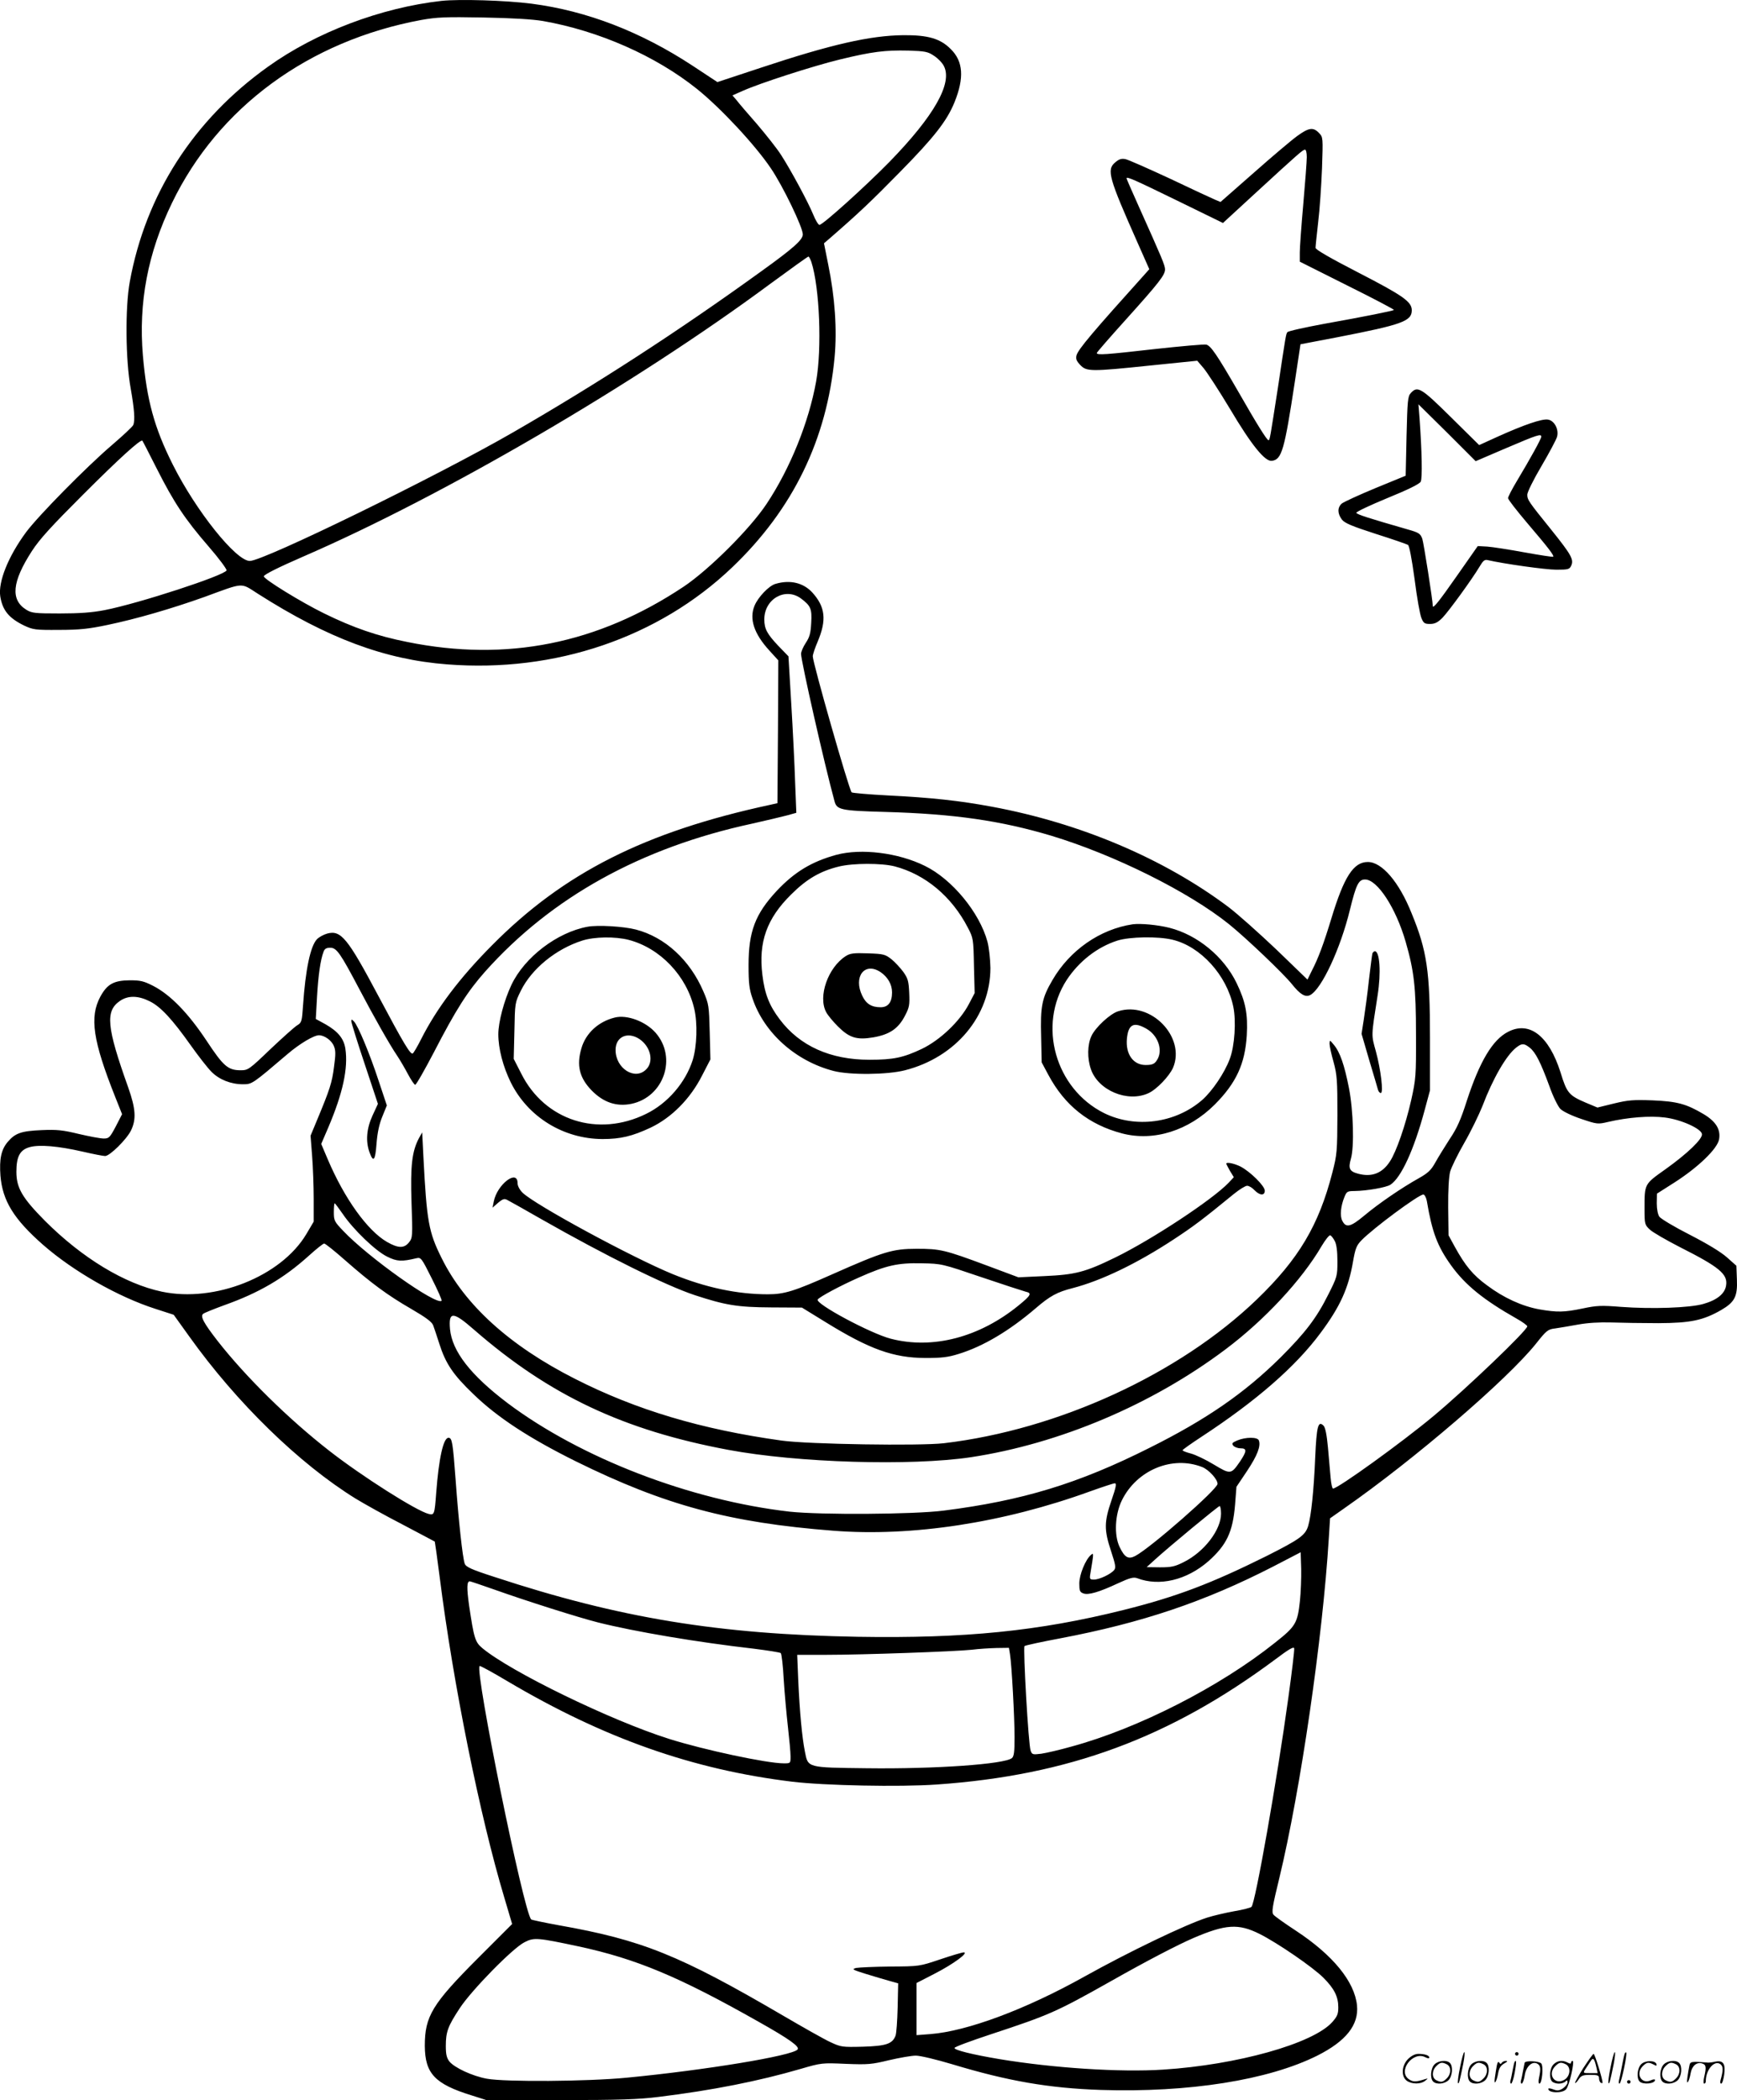
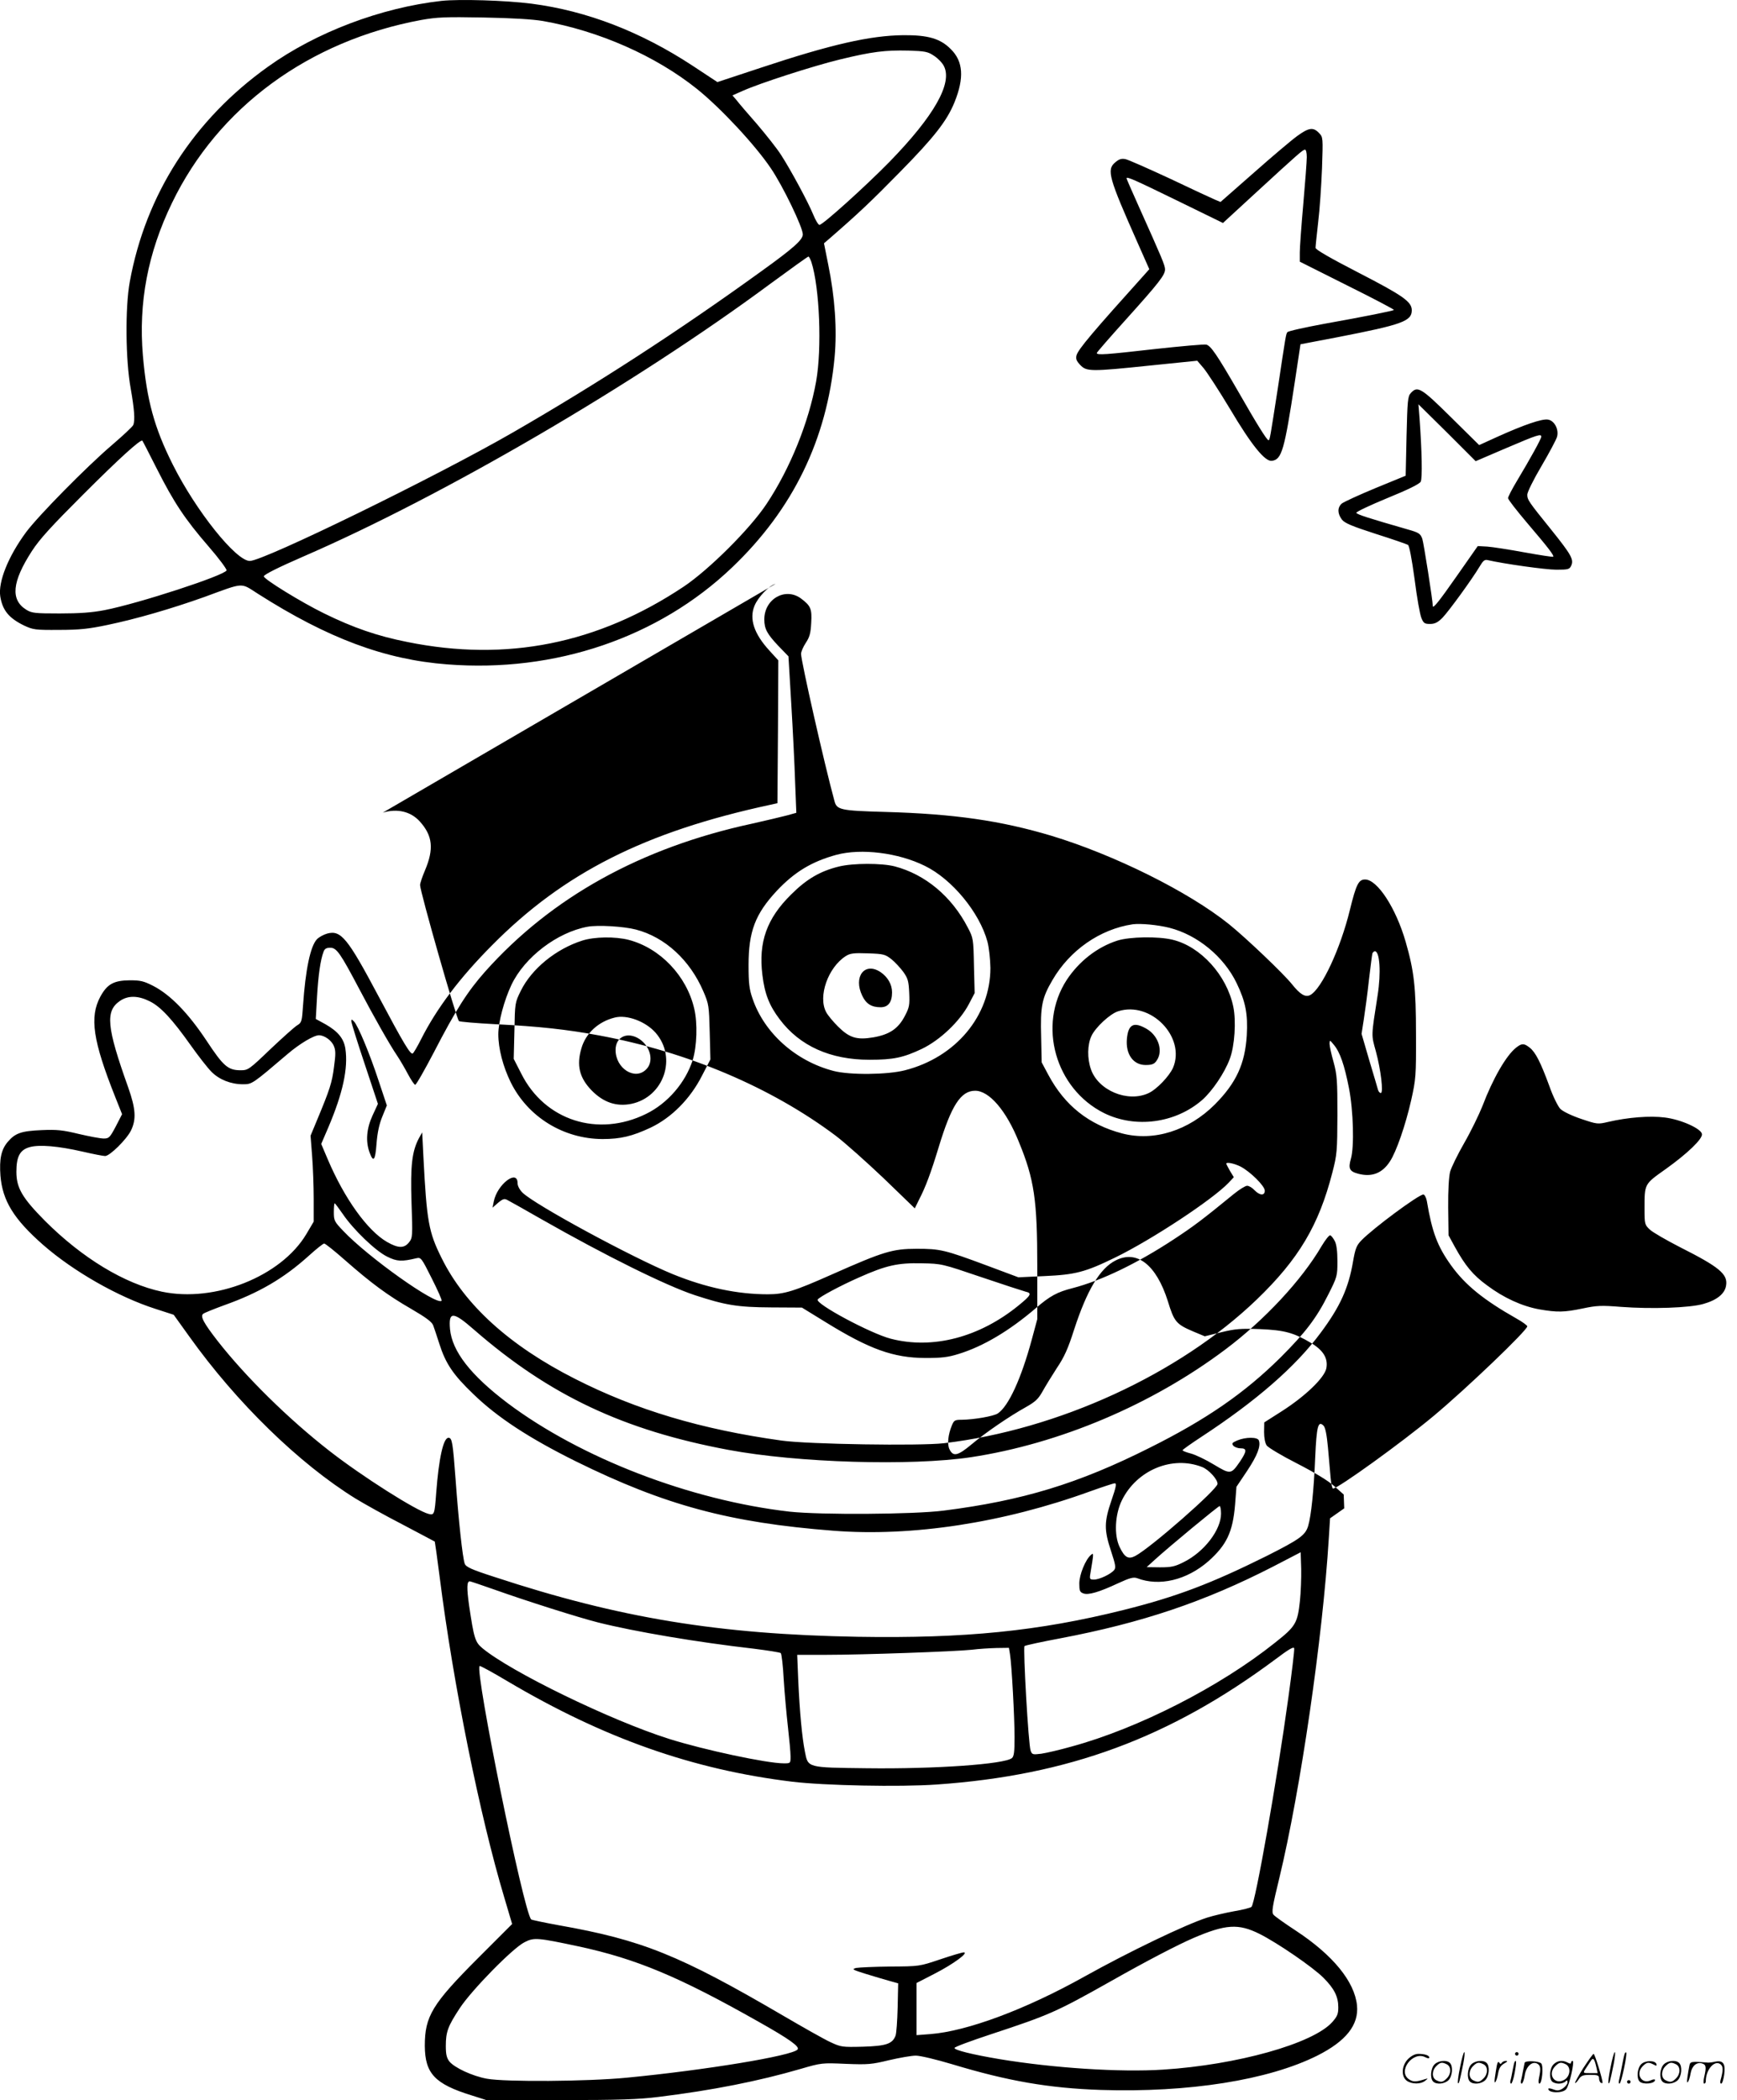
<svg xmlns="http://www.w3.org/2000/svg" version="1.0" viewBox="0 0 992.601 1199.981" preserveAspectRatio="xMidYMid meet">
  <g transform="translate(-0.239,1200.504) scale(0.1,-0.1)" fill="#000000" stroke="none">
-     <path d="M2525 12000 c-346 -39 -716 -179 -991 -376 -426 -304 -699 -730 -790 -1229 -27 -148 -24 -449 5 -608 21 -120 26 -183 15 -210 -3 -9 -58 -60 -122 -115 -144 -123 -419 -402 -490 -497 -102 -138 -161 -284 -148 -368 13 -80 50 -124 136 -166 52 -24 63 -26 200 -25 117 0 170 6 275 28 168 35 367 93 555 160 232 85 205 83 307 18 399 -254 725 -376 1082 -403 616 -48 1207 153 1627 554 348 332 542 731 586 1204 14 156 2 338 -37 528 l-24 120 27 23 c175 152 241 215 406 383 197 200 270 294 313 400 56 139 50 233 -21 303 -60 61 -131 81 -271 80 -190 -2 -411 -52 -815 -186 l-248 -82 -141 93 c-297 195 -605 314 -921 355 -148 19 -412 27 -515 16z m580 -115 c319 -56 644 -199 880 -388 137 -110 333 -321 422 -453 69 -101 183 -338 183 -378 0 -31 -52 -78 -240 -213 -472 -341 -935 -641 -1417 -919 -437 -252 -1424 -734 -1503 -734 -79 0 -307 285 -440 550 -106 211 -149 369 -171 623 -26 302 28 587 166 872 264 547 782 927 1425 1046 91 16 138 18 355 14 164 -3 281 -10 340 -20z m2235 -199 c22 -14 47 -40 56 -58 51 -98 -56 -286 -310 -547 -138 -141 -382 -361 -401 -361 -6 0 -22 26 -35 58 -29 71 -128 255 -185 343 -23 36 -85 114 -136 174 -52 59 -105 121 -117 137 l-24 28 59 26 c98 44 402 142 554 179 185 45 259 54 392 51 96 -3 112 -6 147 -30z m-701 -1178 c47 -146 61 -493 27 -683 -42 -233 -148 -496 -283 -699 -94 -142 -329 -376 -474 -473 -491 -327 -1012 -431 -1579 -316 -172 34 -310 82 -475 163 -131 64 -345 196 -345 212 0 10 85 52 225 113 801 347 1895 985 2670 1559 116 85 213 155 217 155 3 1 11 -14 17 -31z m-3741 -1180 c98 -194 161 -289 297 -446 59 -68 104 -129 102 -136 -12 -29 -502 -189 -697 -227 -73 -14 -143 -19 -257 -19 -141 0 -159 2 -190 21 -92 57 -82 160 32 336 44 68 111 141 289 319 208 208 332 321 342 311 2 -2 39 -74 82 -159z M7414 11227 c-33 -24 -144 -118 -248 -210 l-189 -166 -31 13 c-17 7 -133 61 -257 120 -125 58 -240 109 -256 112 -23 4 -36 0 -58 -19 -50 -42 -37 -87 129 -461 l66 -149 -23 -26 c-298 -331 -385 -433 -393 -467 -5 -19 0 -32 22 -55 36 -37 58 -38 403 -2 l265 27 36 -42 c20 -24 88 -128 151 -233 124 -209 201 -303 240 -297 56 8 71 59 131 454 l32 212 215 41 c365 71 421 91 421 153 0 49 -48 83 -308 217 -161 83 -242 130 -242 140 0 9 7 75 15 146 9 72 18 210 22 308 6 176 6 178 -17 202 -33 35 -59 31 -126 -18z m56 -119 c0 -24 -9 -144 -20 -268 -11 -124 -20 -249 -20 -277 l0 -53 271 -136 c149 -74 269 -137 267 -140 -6 -5 -162 -37 -398 -79 -113 -21 -208 -42 -211 -48 -8 -11 -9 -16 -54 -317 -45 -289 -46 -300 -54 -300 -9 0 -67 93 -171 275 -123 213 -158 264 -184 271 -12 3 -144 -9 -292 -25 -281 -32 -334 -36 -334 -23 0 4 75 90 167 192 190 211 223 254 223 286 0 23 -18 65 -149 357 -39 87 -71 160 -71 163 0 12 41 -6 285 -125 l266 -130 187 172 c248 228 270 247 282 247 6 0 10 -19 10 -42z M8064 9759 c-17 -19 -19 -43 -24 -247 l-5 -225 -173 -71 c-94 -39 -181 -79 -192 -88 -26 -23 -25 -58 1 -92 16 -20 56 -37 192 -81 95 -30 178 -59 185 -63 8 -5 22 -80 38 -196 13 -104 31 -204 39 -222 12 -30 19 -34 49 -34 27 0 44 8 71 35 36 37 169 220 212 292 20 34 29 42 46 38 96 -22 332 -55 393 -55 68 0 75 2 85 23 16 35 0 63 -113 204 -130 161 -138 172 -138 202 0 14 36 87 81 163 44 75 84 150 89 167 12 43 -16 95 -54 99 -34 4 -132 -29 -281 -96 l-110 -50 -161 159 c-171 169 -191 181 -230 138z m546 -314 c178 76 200 83 200 65 0 -12 -63 -126 -141 -256 -27 -45 -49 -88 -49 -95 0 -8 50 -72 111 -144 122 -143 153 -184 147 -191 -3 -2 -76 9 -164 25 -87 16 -183 31 -213 33 l-54 3 -119 -170 c-102 -146 -138 -191 -138 -172 0 30 -52 360 -60 384 -11 29 -19 35 -83 53 -226 65 -291 86 -294 95 -1 6 78 43 177 84 118 48 185 81 191 94 10 18 7 174 -7 367 l-6 75 164 -162 163 -163 175 75z M4434 8669 c-37 -10 -100 -76 -120 -125 -31 -75 -3 -160 85 -256 l51 -56 -2 -408 -3 -408 -40 -9 c-716 -154 -1181 -389 -1590 -802 -186 -187 -317 -361 -406 -537 -21 -42 -43 -79 -48 -82 -13 -8 -52 57 -194 324 -179 337 -216 382 -295 361 -21 -6 -48 -21 -59 -33 -37 -40 -65 -173 -79 -379 -6 -90 -8 -97 -33 -112 -14 -8 -83 -70 -153 -136 -122 -117 -128 -121 -170 -121 -73 0 -99 23 -196 170 -103 155 -205 261 -304 312 -55 28 -73 32 -135 32 -91 -1 -128 -22 -167 -93 -63 -117 -43 -252 85 -574 l39 -98 -36 -70 c-34 -64 -39 -69 -69 -69 -19 0 -82 12 -142 26 -91 22 -124 26 -213 22 -116 -5 -151 -17 -194 -68 -37 -44 -48 -98 -41 -193 12 -143 76 -247 243 -394 175 -153 430 -298 642 -366 l105 -34 89 -124 c270 -378 627 -726 950 -926 49 -30 171 -98 270 -149 99 -52 181 -96 183 -97 1 -2 14 -93 28 -203 77 -610 230 -1367 369 -1830 l45 -152 -193 -193 c-264 -264 -306 -334 -306 -503 1 -158 57 -218 267 -283 l88 -28 420 1 c338 0 447 4 560 18 310 38 575 91 812 160 120 35 123 35 260 29 126 -5 147 -3 246 21 60 14 129 26 153 26 25 0 117 -22 207 -49 318 -96 552 -137 850 -147 502 -16 957 56 1237 196 165 83 238 176 227 287 -14 136 -137 287 -348 426 -64 42 -122 83 -129 92 -12 14 -7 45 33 209 121 501 248 1372 283 1944 l7 112 81 57 c400 279 930 734 1096 941 60 76 68 82 110 87 25 4 83 13 130 22 55 10 122 14 190 12 58 -2 179 -4 270 -4 184 1 255 16 358 75 77 45 94 77 90 174 l-3 79 -54 48 c-35 31 -111 77 -212 129 -87 44 -165 91 -174 103 -9 13 -15 43 -15 77 l1 55 102 65 c134 86 243 191 253 245 10 56 -17 101 -86 143 -101 60 -153 74 -293 80 -110 4 -140 2 -222 -18 l-94 -23 -67 28 c-96 41 -108 55 -144 173 -66 208 -177 295 -299 232 -89 -45 -163 -169 -237 -396 -34 -107 -56 -156 -98 -218 -29 -45 -66 -105 -82 -134 -24 -43 -41 -59 -94 -89 -97 -54 -230 -145 -311 -213 -79 -66 -105 -72 -126 -30 -15 28 -9 85 13 138 12 29 17 32 56 32 71 1 181 20 206 36 61 40 134 198 195 424 l31 115 0 300 c0 381 -17 498 -105 712 -72 180 -170 293 -250 293 -82 0 -136 -84 -208 -321 -45 -148 -75 -229 -113 -302 l-24 -49 -177 171 c-98 93 -221 203 -275 244 -368 276 -845 479 -1352 573 -183 34 -346 52 -590 64 -113 6 -208 14 -211 18 -16 18 -222 740 -222 777 0 11 13 49 28 84 52 123 44 198 -30 280 -51 56 -127 75 -211 50z m145 -83 c56 -42 64 -59 59 -140 -3 -59 -9 -81 -31 -114 -15 -23 -27 -51 -27 -63 0 -40 133 -629 191 -841 13 -50 34 -55 289 -62 395 -11 662 -50 950 -136 360 -109 783 -319 1015 -505 98 -79 312 -283 360 -343 47 -59 77 -77 105 -62 65 35 172 264 226 485 36 147 50 175 87 175 70 0 176 -162 232 -356 48 -167 59 -259 59 -529 1 -239 -1 -256 -27 -374 -33 -146 -86 -298 -122 -352 -44 -68 -104 -91 -182 -70 -49 13 -57 30 -41 85 20 69 14 276 -11 404 -26 132 -51 205 -86 247 -24 29 -24 29 -25 7 0 -13 10 -60 23 -105 20 -74 22 -104 22 -302 -1 -208 -2 -226 -29 -330 -77 -300 -192 -494 -432 -725 -443 -426 -1135 -744 -1788 -821 -139 -16 -774 -6 -926 15 -461 64 -834 176 -1182 353 -373 189 -630 422 -762 690 -74 148 -85 209 -104 578 l-7 140 -18 -32 c-40 -75 -50 -156 -43 -369 7 -194 6 -201 -14 -227 -28 -35 -61 -35 -126 2 -112 65 -243 247 -339 473 l-37 87 40 93 c83 195 115 339 98 452 -9 57 -42 98 -114 139 l-55 30 7 125 c7 125 20 214 37 258 6 18 16 24 39 24 36 0 58 -32 165 -235 82 -156 177 -324 217 -382 16 -24 43 -70 61 -104 18 -34 37 -62 42 -62 6 0 53 83 106 184 127 246 193 349 293 462 379 425 891 709 1526 846 80 18 169 39 199 47 l54 15 -7 177 c-3 97 -13 298 -22 447 l-16 270 -59 61 c-63 67 -79 96 -79 150 0 117 120 185 209 120z m-3721 -2302 c63 -31 129 -103 234 -251 44 -62 97 -130 119 -152 45 -45 111 -71 180 -71 52 0 53 1 255 173 69 59 150 107 179 107 31 0 72 -29 85 -61 11 -25 11 -48 1 -120 -11 -89 -24 -129 -97 -304 l-37 -89 9 -116 c5 -63 9 -174 9 -245 l0 -130 -42 -71 c-144 -242 -523 -393 -826 -329 -213 45 -456 193 -667 404 -131 132 -164 189 -164 281 0 88 21 126 77 141 55 15 162 6 302 -26 60 -14 118 -25 128 -25 27 0 123 95 148 146 31 64 27 124 -16 246 -124 347 -132 437 -46 495 46 31 103 30 169 -3z m7886 -265 c33 -26 62 -83 112 -219 21 -60 49 -116 63 -131 16 -15 63 -38 119 -57 92 -31 95 -31 155 -17 112 26 238 36 323 25 91 -11 207 -63 212 -94 6 -27 -84 -113 -209 -202 -121 -86 -119 -82 -119 -226 0 -87 1 -91 31 -119 16 -15 94 -60 172 -100 224 -113 274 -154 263 -219 -7 -47 -52 -83 -129 -105 -79 -23 -297 -30 -471 -17 -112 9 -139 8 -219 -9 -106 -22 -145 -23 -249 -5 -98 18 -202 65 -298 137 -81 59 -125 113 -184 220 l-36 66 -2 159 c-1 98 4 176 11 204 7 25 43 99 81 165 38 66 84 161 104 211 59 156 136 289 192 333 33 26 45 26 78 0z m-588 -876 c30 -178 60 -258 138 -367 81 -113 186 -198 375 -305 34 -19 61 -39 61 -44 0 -23 -348 -356 -535 -512 -181 -151 -547 -415 -575 -415 -5 0 -11 28 -14 63 -3 34 -10 111 -15 171 -7 75 -15 114 -25 125 -31 31 -40 -1 -48 -182 -8 -191 -23 -332 -40 -390 -16 -54 -49 -77 -237 -172 -318 -158 -515 -233 -819 -309 -485 -121 -907 -163 -1517 -153 -796 14 -1363 107 -2074 341 -137 44 -166 58 -173 77 -12 33 -35 244 -52 479 -16 215 -20 240 -41 240 -29 0 -55 -117 -70 -315 -9 -123 -11 -128 -43 -120 -69 17 -380 214 -567 360 -234 182 -479 424 -638 627 -81 104 -101 142 -84 156 7 6 62 28 122 50 197 70 339 153 482 282 43 39 82 70 88 70 6 0 60 -43 120 -96 148 -130 241 -199 378 -278 84 -49 118 -74 125 -94 6 -15 21 -62 35 -105 36 -113 79 -177 194 -287 138 -134 321 -253 587 -385 507 -250 877 -350 1471 -396 449 -35 971 45 1467 225 70 25 133 46 141 46 11 0 7 -22 -19 -97 -42 -123 -43 -168 -3 -289 26 -79 29 -96 18 -110 -19 -23 -84 -54 -115 -54 -24 0 -26 3 -21 33 20 119 20 122 4 108 -31 -25 -67 -113 -67 -163 0 -41 3 -50 23 -57 28 -11 90 7 199 58 67 31 88 36 108 29 128 -49 284 -11 408 97 104 93 139 166 152 322 l8 103 61 91 c59 89 79 142 67 174 -7 20 -75 20 -123 0 -30 -13 -33 -17 -23 -30 7 -8 25 -15 41 -15 38 0 37 -16 -3 -76 -51 -74 -54 -74 -149 -17 -46 28 -105 56 -131 63 -27 7 -48 15 -48 19 0 3 49 38 107 76 313 205 539 401 683 596 110 148 158 253 184 405 13 75 20 93 48 122 68 70 327 262 354 262 7 0 16 -17 20 -37z m-6195 -74 c60 -89 188 -212 254 -244 56 -28 83 -29 167 -9 26 6 29 2 88 -116 34 -67 59 -124 56 -127 -29 -29 -421 249 -563 400 -50 52 -53 59 -53 106 0 28 2 51 5 51 2 0 23 -28 46 -61z m5669 -155 c10 -19 15 -58 15 -115 0 -84 -1 -89 -52 -190 -67 -134 -130 -217 -272 -359 -206 -204 -424 -355 -751 -518 -406 -204 -725 -301 -1175 -358 -171 -22 -704 -25 -880 -6 -567 65 -1194 306 -1613 621 -210 159 -316 295 -328 422 -9 103 17 102 138 -4 431 -375 854 -574 1453 -686 396 -74 1043 -93 1385 -42 508 77 1036 301 1455 616 223 167 437 397 550 591 21 35 43 63 49 61 6 -2 18 -17 26 -33z m-758 -1291 c38 -15 88 -70 88 -96 0 -31 -384 -367 -470 -412 -40 -21 -61 -9 -90 52 -32 68 -26 185 13 265 85 174 289 258 459 191z m108 -266 c0 -93 -96 -219 -213 -277 -51 -26 -71 -30 -136 -30 l-76 1 45 41 c81 74 364 308 372 308 4 0 8 -19 8 -43z m451 -497 c-14 -130 -24 -147 -143 -241 -314 -251 -780 -489 -1162 -593 -67 -19 -145 -37 -173 -41 -49 -6 -53 -5 -61 17 -13 32 -44 590 -35 598 4 4 96 24 203 44 469 89 825 209 1215 409 l160 83 3 -95 c1 -52 -2 -133 -7 -181z m-4607 64 c185 -66 485 -161 596 -189 211 -53 567 -113 890 -150 80 -10 149 -21 154 -25 5 -5 13 -73 17 -152 5 -79 16 -200 24 -270 8 -70 15 -145 15 -168 0 -40 0 -40 -39 -40 -96 0 -457 77 -656 140 -335 106 -905 384 -1066 518 -42 35 -48 57 -76 244 -14 101 -13 138 4 138 4 0 66 -21 137 -46z m4541 -616 c-65 -474 -189 -1176 -211 -1198 -5 -5 -50 -17 -99 -25 -50 -9 -118 -25 -153 -36 -123 -39 -449 -196 -702 -337 -336 -188 -672 -313 -882 -329 l-78 -6 0 149 0 149 105 54 c105 54 195 120 165 121 -9 0 -70 -18 -135 -40 -119 -40 -119 -40 -285 -41 -91 -1 -178 -5 -195 -8 -27 -7 -22 -10 55 -34 47 -14 108 -33 135 -40 l50 -14 -3 -138 c-2 -76 -7 -148 -12 -161 -18 -47 -54 -59 -187 -63 -118 -3 -125 -2 -185 26 -35 16 -155 84 -268 150 -595 348 -809 434 -1285 518 -82 15 -153 30 -157 33 -43 41 -323 1420 -295 1448 3 3 74 -36 158 -86 552 -327 1061 -506 1629 -575 184 -22 612 -31 825 -16 752 52 1333 267 1935 715 77 58 106 75 108 63 2 -9 -13 -134 -33 -279z m-1591 245 c10 -62 26 -360 26 -474 0 -82 -3 -109 -15 -119 -42 -35 -440 -63 -830 -58 -342 4 -335 2 -353 95 -16 79 -30 228 -38 406 l-6 147 166 0 c210 0 738 19 831 29 39 5 102 9 142 10 l71 1 6 -37z m1427 -1598 c103 -52 303 -189 364 -250 62 -62 85 -108 85 -169 0 -39 -6 -52 -35 -85 -111 -123 -544 -244 -966 -271 -248 -16 -627 9 -935 60 -155 26 -260 52 -257 64 1 6 93 40 205 77 336 111 372 126 688 304 203 115 382 208 470 246 186 80 259 85 381 24z m-3892 -71 c329 -71 572 -172 1031 -432 174 -98 234 -141 220 -157 -30 -36 -528 -118 -975 -161 -225 -22 -696 -25 -800 -6 -83 15 -186 63 -215 99 -15 20 -20 40 -20 88 0 81 12 113 79 215 67 103 304 345 371 378 54 28 74 26 309 -24z M4782 7121 c-142 -39 -239 -98 -340 -205 -124 -133 -162 -233 -162 -425 0 -104 4 -138 23 -192 67 -197 247 -357 463 -413 92 -24 308 -22 408 4 290 74 488 311 488 585 -1 51 -8 116 -17 150 -45 166 -202 357 -358 433 -152 75 -363 101 -505 63z m333 -66 c175 -46 326 -172 418 -350 31 -59 32 -64 35 -217 l4 -157 -33 -63 c-52 -99 -165 -206 -269 -256 -106 -50 -162 -62 -299 -62 -223 0 -398 78 -513 231 -60 79 -86 146 -99 254 -23 187 25 322 164 459 89 89 167 134 273 160 81 20 245 20 319 1z M4835 6542 c-101 -65 -159 -230 -112 -319 9 -18 40 -55 67 -82 66 -66 108 -79 203 -63 92 16 142 49 180 122 26 49 28 63 25 132 -3 66 -7 82 -33 119 -17 23 -47 56 -68 73 -36 28 -44 31 -135 34 -82 3 -102 0 -127 -16z m199 -91 c41 -28 66 -70 66 -116 0 -56 -22 -85 -65 -85 -52 0 -83 19 -105 65 -53 109 13 196 104 136z M6475 6724 c-187 -28 -359 -148 -458 -318 -61 -104 -70 -150 -65 -326 l3 -145 38 -71 c94 -176 232 -285 422 -335 181 -47 380 16 530 166 122 123 172 232 182 394 7 123 -7 193 -58 299 -73 151 -223 275 -384 316 -68 17 -166 26 -210 20z m227 -88 c161 -38 311 -203 348 -383 17 -82 8 -224 -20 -298 -30 -81 -101 -185 -158 -235 -153 -133 -381 -163 -560 -75 -279 139 -382 502 -214 761 70 106 174 188 290 225 70 22 231 25 314 5z M6392 6227 c-46 -14 -131 -93 -153 -142 -23 -50 -24 -127 -3 -188 41 -122 210 -193 329 -138 47 21 120 98 141 146 73 175 -128 382 -314 322z m162 -100 c63 -36 93 -115 65 -170 -16 -30 -28 -37 -70 -37 -71 0 -115 62 -107 150 8 83 39 99 112 57z M3360 6710 c-174 -32 -360 -174 -435 -332 -42 -89 -75 -213 -75 -282 0 -83 27 -185 71 -275 98 -198 301 -323 524 -324 104 0 170 16 275 65 120 57 227 165 294 297 l48 93 -4 157 c-4 149 -5 159 -36 231 -77 180 -220 311 -386 354 -69 18 -218 27 -276 16z m235 -75 c180 -47 332 -206 375 -395 19 -82 15 -213 -9 -291 -41 -129 -143 -248 -266 -308 -276 -136 -580 -38 -714 230 l-43 84 4 160 c3 160 3 161 37 230 62 125 200 238 351 286 69 22 187 24 265 4z M3515 6191 c-93 -23 -165 -89 -190 -175 -29 -98 -12 -169 59 -242 67 -68 141 -93 226 -76 186 39 263 264 139 406 -57 65 -164 105 -234 87z m142 -123 c64 -44 83 -129 38 -173 -64 -65 -175 5 -175 111 0 76 69 107 137 62z M7845 6558 c-2 -7 -11 -76 -20 -153 -8 -77 -22 -177 -29 -223 l-13 -84 44 -151 c25 -84 48 -160 50 -169 3 -10 10 -18 16 -18 16 0 0 134 -28 237 -27 99 -28 79 10 323 20 128 12 250 -16 250 -5 0 -11 -6 -14 -12z M2010 6170 c0 -8 34 -118 76 -243 l76 -229 -31 -67 c-34 -74 -40 -147 -17 -210 22 -61 33 -47 40 49 5 63 15 111 33 155 l26 64 -46 138 c-51 156 -119 319 -142 342 -13 13 -15 13 -15 1z M7010 5356 c0 -3 10 -21 21 -41 l22 -36 -29 -31 c-92 -97 -440 -326 -649 -428 -172 -84 -228 -98 -404 -106 l-149 -7 -182 68 c-239 89 -265 95 -399 95 -138 0 -190 -16 -481 -145 -220 -98 -276 -115 -370 -115 -174 0 -354 38 -543 115 -234 96 -791 398 -859 466 -16 16 -28 38 -28 54 0 82 -117 -7 -136 -105 l-7 -35 32 28 c28 23 36 25 54 15 12 -6 101 -56 197 -111 362 -206 707 -377 873 -432 174 -57 243 -69 437 -70 l175 -1 135 -83 c251 -155 387 -204 570 -205 93 0 129 4 190 23 140 43 289 131 443 263 79 68 121 91 208 113 166 43 369 141 579 279 114 75 162 111 343 259 32 26 66 47 76 47 11 0 29 -11 42 -25 30 -31 59 -33 59 -3 0 27 -83 109 -139 138 -36 18 -81 27 -81 16z m-1400 -648 c124 -42 238 -79 253 -83 38 -8 31 -21 -39 -78 -224 -183 -491 -253 -731 -191 -116 30 -433 200 -418 224 10 15 129 79 238 127 155 69 221 83 357 80 114 -2 116 -3 340 -79z M8346 194 c-10 -47 -15 -88 -12 -91 5 -6 9 7 30 110 7 37 10 67 6 67 -4 0 -15 -39 -24 -86z M8660 270 c0 -5 5 -10 10 -10 6 0 10 5 10 10 0 6 -4 10 -10 10 -5 0 -10 -4 -10 -10z M9206 194 c-10 -47 -15 -88 -12 -91 5 -6 9 7 30 110 7 37 10 67 6 67 -4 0 -15 -39 -24 -86z M9286 269 c-3 -8 -10 -41 -16 -74 -6 -33 -14 -68 -16 -77 -3 -10 -1 -18 3 -18 10 0 46 171 38 178 -2 3 -7 -1 -9 -9z M8049 241 c-38 -38 -41 -101 -7 -125 29 -20 79 -20 104 0 18 14 18 15 1 10 -53 -17 -69 -17 -92 -2 -69 45 21 166 94 126 12 -6 21 -7 21 -1 0 12 -25 21 -62 21 -19 0 -39 -10 -59 -29z M9050 189 c-28 -45 -49 -83 -47 -85 2 -3 12 7 21 21 14 21 24 25 66 25 43 0 50 -3 50 -19 0 -11 5 -23 10 -26 6 -3 10 -3 10 1 0 20 -44 164 -51 164 -4 0 -30 -37 -59 -81z m75 4 l7 -33 -42 0 c-42 0 -42 0 -28 23 8 12 21 32 29 44 15 25 22 18 34 -34z M8200 210 c-22 -22 -27 -79 -8 -98 19 -19 66 -14 88 8 22 22 27 79 8 98 -19 19 -66 14 -88 -8z m71 0 c25 -14 25 -54 -1 -80 -23 -23 -33 -24 -61 -10 -25 14 -25 54 1 80 23 23 33 24 61 10z M8410 210 c-22 -22 -27 -79 -8 -98 19 -19 66 -14 88 8 22 22 27 79 8 98 -19 19 -66 14 -88 -8z m71 0 c25 -14 25 -54 -1 -80 -23 -23 -33 -24 -61 -10 -25 14 -25 54 1 80 23 23 33 24 61 10z M8556 204 c-3 -16 -8 -47 -11 -69 -8 -51 10 -26 19 27 5 27 15 42 34 53 18 10 22 14 10 15 -9 0 -20 -5 -24 -11 -5 -8 -9 -8 -14 1 -5 8 -10 3 -14 -16z M8657 223 c-2 -4 -7 -26 -11 -48 -4 -22 -9 -48 -12 -57 -3 -10 -1 -18 4 -18 4 0 14 28 20 62 11 58 10 81 -1 61z M8715 220 c-1 -3 -5 -23 -9 -45 -4 -22 -9 -48 -12 -57 -3 -10 -1 -18 4 -18 5 0 13 20 17 45 7 53 44 87 74 68 17 -11 19 -28 8 -80 -4 -18 -3 -33 2 -33 16 0 24 99 11 115 -12 14 -87 18 -95 5z M8880 210 c-22 -22 -27 -79 -8 -98 7 -7 24 -12 38 -12 14 0 31 5 38 12 9 9 12 8 12 -5 0 -9 -12 -24 -26 -34 -21 -13 -32 -15 -55 -6 -16 6 -29 8 -29 3 0 -24 81 -27 102 -2 18 19 50 162 37 162 -5 0 -9 -5 -9 -10 0 -7 -6 -7 -19 0 -30 16 -59 12 -81 -10z m71 0 c29 -16 25 -65 -6 -86 -56 -37 -103 28 -55 76 23 23 33 24 61 10z M9381 211 c-23 -23 -28 -80 -9 -99 19 -19 88 -13 88 9 0 5 -11 4 -24 -2 -54 -25 -89 38 -46 81 23 23 33 24 62 9 16 -9 19 -8 16 3 -8 22 -64 22 -87 -1z M9510 210 c-22 -22 -27 -79 -8 -98 19 -19 66 -14 88 8 22 22 27 79 8 98 -19 19 -66 14 -88 -8z m71 0 c25 -14 25 -54 -1 -80 -23 -23 -33 -24 -61 -10 -25 14 -25 54 1 80 23 23 33 24 61 10z M9656 201 c-3 -14 -8 -44 -11 -66 -8 -51 10 -26 19 27 8 41 35 63 66 53 22 -7 24 -21 11 -77 -5 -22 -5 -38 0 -38 5 0 9 6 9 13 0 68 51 125 85 97 15 -13 15 -35 -1 -92 -3 -10 -1 -18 4 -18 6 0 13 23 17 50 9 63 -5 84 -49 76 -17 -4 -35 -6 -41 -6 -101 8 -104 7 -109 -19z M9300 110 c0 -5 5 -10 10 -10 6 0 10 5 10 10 0 6 -4 10 -10 10 -5 0 -10 -4 -10 -10z" />
+     <path d="M2525 12000 c-346 -39 -716 -179 -991 -376 -426 -304 -699 -730 -790 -1229 -27 -148 -24 -449 5 -608 21 -120 26 -183 15 -210 -3 -9 -58 -60 -122 -115 -144 -123 -419 -402 -490 -497 -102 -138 -161 -284 -148 -368 13 -80 50 -124 136 -166 52 -24 63 -26 200 -25 117 0 170 6 275 28 168 35 367 93 555 160 232 85 205 83 307 18 399 -254 725 -376 1082 -403 616 -48 1207 153 1627 554 348 332 542 731 586 1204 14 156 2 338 -37 528 l-24 120 27 23 c175 152 241 215 406 383 197 200 270 294 313 400 56 139 50 233 -21 303 -60 61 -131 81 -271 80 -190 -2 -411 -52 -815 -186 l-248 -82 -141 93 c-297 195 -605 314 -921 355 -148 19 -412 27 -515 16z m580 -115 c319 -56 644 -199 880 -388 137 -110 333 -321 422 -453 69 -101 183 -338 183 -378 0 -31 -52 -78 -240 -213 -472 -341 -935 -641 -1417 -919 -437 -252 -1424 -734 -1503 -734 -79 0 -307 285 -440 550 -106 211 -149 369 -171 623 -26 302 28 587 166 872 264 547 782 927 1425 1046 91 16 138 18 355 14 164 -3 281 -10 340 -20z m2235 -199 c22 -14 47 -40 56 -58 51 -98 -56 -286 -310 -547 -138 -141 -382 -361 -401 -361 -6 0 -22 26 -35 58 -29 71 -128 255 -185 343 -23 36 -85 114 -136 174 -52 59 -105 121 -117 137 l-24 28 59 26 c98 44 402 142 554 179 185 45 259 54 392 51 96 -3 112 -6 147 -30z m-701 -1178 c47 -146 61 -493 27 -683 -42 -233 -148 -496 -283 -699 -94 -142 -329 -376 -474 -473 -491 -327 -1012 -431 -1579 -316 -172 34 -310 82 -475 163 -131 64 -345 196 -345 212 0 10 85 52 225 113 801 347 1895 985 2670 1559 116 85 213 155 217 155 3 1 11 -14 17 -31z m-3741 -1180 c98 -194 161 -289 297 -446 59 -68 104 -129 102 -136 -12 -29 -502 -189 -697 -227 -73 -14 -143 -19 -257 -19 -141 0 -159 2 -190 21 -92 57 -82 160 32 336 44 68 111 141 289 319 208 208 332 321 342 311 2 -2 39 -74 82 -159z M7414 11227 c-33 -24 -144 -118 -248 -210 l-189 -166 -31 13 c-17 7 -133 61 -257 120 -125 58 -240 109 -256 112 -23 4 -36 0 -58 -19 -50 -42 -37 -87 129 -461 l66 -149 -23 -26 c-298 -331 -385 -433 -393 -467 -5 -19 0 -32 22 -55 36 -37 58 -38 403 -2 l265 27 36 -42 c20 -24 88 -128 151 -233 124 -209 201 -303 240 -297 56 8 71 59 131 454 l32 212 215 41 c365 71 421 91 421 153 0 49 -48 83 -308 217 -161 83 -242 130 -242 140 0 9 7 75 15 146 9 72 18 210 22 308 6 176 6 178 -17 202 -33 35 -59 31 -126 -18z m56 -119 c0 -24 -9 -144 -20 -268 -11 -124 -20 -249 -20 -277 l0 -53 271 -136 c149 -74 269 -137 267 -140 -6 -5 -162 -37 -398 -79 -113 -21 -208 -42 -211 -48 -8 -11 -9 -16 -54 -317 -45 -289 -46 -300 -54 -300 -9 0 -67 93 -171 275 -123 213 -158 264 -184 271 -12 3 -144 -9 -292 -25 -281 -32 -334 -36 -334 -23 0 4 75 90 167 192 190 211 223 254 223 286 0 23 -18 65 -149 357 -39 87 -71 160 -71 163 0 12 41 -6 285 -125 l266 -130 187 172 c248 228 270 247 282 247 6 0 10 -19 10 -42z M8064 9759 c-17 -19 -19 -43 -24 -247 l-5 -225 -173 -71 c-94 -39 -181 -79 -192 -88 -26 -23 -25 -58 1 -92 16 -20 56 -37 192 -81 95 -30 178 -59 185 -63 8 -5 22 -80 38 -196 13 -104 31 -204 39 -222 12 -30 19 -34 49 -34 27 0 44 8 71 35 36 37 169 220 212 292 20 34 29 42 46 38 96 -22 332 -55 393 -55 68 0 75 2 85 23 16 35 0 63 -113 204 -130 161 -138 172 -138 202 0 14 36 87 81 163 44 75 84 150 89 167 12 43 -16 95 -54 99 -34 4 -132 -29 -281 -96 l-110 -50 -161 159 c-171 169 -191 181 -230 138z m546 -314 c178 76 200 83 200 65 0 -12 -63 -126 -141 -256 -27 -45 -49 -88 -49 -95 0 -8 50 -72 111 -144 122 -143 153 -184 147 -191 -3 -2 -76 9 -164 25 -87 16 -183 31 -213 33 l-54 3 -119 -170 c-102 -146 -138 -191 -138 -172 0 30 -52 360 -60 384 -11 29 -19 35 -83 53 -226 65 -291 86 -294 95 -1 6 78 43 177 84 118 48 185 81 191 94 10 18 7 174 -7 367 l-6 75 164 -162 163 -163 175 75z M4434 8669 c-37 -10 -100 -76 -120 -125 -31 -75 -3 -160 85 -256 l51 -56 -2 -408 -3 -408 -40 -9 c-716 -154 -1181 -389 -1590 -802 -186 -187 -317 -361 -406 -537 -21 -42 -43 -79 -48 -82 -13 -8 -52 57 -194 324 -179 337 -216 382 -295 361 -21 -6 -48 -21 -59 -33 -37 -40 -65 -173 -79 -379 -6 -90 -8 -97 -33 -112 -14 -8 -83 -70 -153 -136 -122 -117 -128 -121 -170 -121 -73 0 -99 23 -196 170 -103 155 -205 261 -304 312 -55 28 -73 32 -135 32 -91 -1 -128 -22 -167 -93 -63 -117 -43 -252 85 -574 l39 -98 -36 -70 c-34 -64 -39 -69 -69 -69 -19 0 -82 12 -142 26 -91 22 -124 26 -213 22 -116 -5 -151 -17 -194 -68 -37 -44 -48 -98 -41 -193 12 -143 76 -247 243 -394 175 -153 430 -298 642 -366 l105 -34 89 -124 c270 -378 627 -726 950 -926 49 -30 171 -98 270 -149 99 -52 181 -96 183 -97 1 -2 14 -93 28 -203 77 -610 230 -1367 369 -1830 l45 -152 -193 -193 c-264 -264 -306 -334 -306 -503 1 -158 57 -218 267 -283 l88 -28 420 1 c338 0 447 4 560 18 310 38 575 91 812 160 120 35 123 35 260 29 126 -5 147 -3 246 21 60 14 129 26 153 26 25 0 117 -22 207 -49 318 -96 552 -137 850 -147 502 -16 957 56 1237 196 165 83 238 176 227 287 -14 136 -137 287 -348 426 -64 42 -122 83 -129 92 -12 14 -7 45 33 209 121 501 248 1372 283 1944 l7 112 81 57 l-3 79 -54 48 c-35 31 -111 77 -212 129 -87 44 -165 91 -174 103 -9 13 -15 43 -15 77 l1 55 102 65 c134 86 243 191 253 245 10 56 -17 101 -86 143 -101 60 -153 74 -293 80 -110 4 -140 2 -222 -18 l-94 -23 -67 28 c-96 41 -108 55 -144 173 -66 208 -177 295 -299 232 -89 -45 -163 -169 -237 -396 -34 -107 -56 -156 -98 -218 -29 -45 -66 -105 -82 -134 -24 -43 -41 -59 -94 -89 -97 -54 -230 -145 -311 -213 -79 -66 -105 -72 -126 -30 -15 28 -9 85 13 138 12 29 17 32 56 32 71 1 181 20 206 36 61 40 134 198 195 424 l31 115 0 300 c0 381 -17 498 -105 712 -72 180 -170 293 -250 293 -82 0 -136 -84 -208 -321 -45 -148 -75 -229 -113 -302 l-24 -49 -177 171 c-98 93 -221 203 -275 244 -368 276 -845 479 -1352 573 -183 34 -346 52 -590 64 -113 6 -208 14 -211 18 -16 18 -222 740 -222 777 0 11 13 49 28 84 52 123 44 198 -30 280 -51 56 -127 75 -211 50z m145 -83 c56 -42 64 -59 59 -140 -3 -59 -9 -81 -31 -114 -15 -23 -27 -51 -27 -63 0 -40 133 -629 191 -841 13 -50 34 -55 289 -62 395 -11 662 -50 950 -136 360 -109 783 -319 1015 -505 98 -79 312 -283 360 -343 47 -59 77 -77 105 -62 65 35 172 264 226 485 36 147 50 175 87 175 70 0 176 -162 232 -356 48 -167 59 -259 59 -529 1 -239 -1 -256 -27 -374 -33 -146 -86 -298 -122 -352 -44 -68 -104 -91 -182 -70 -49 13 -57 30 -41 85 20 69 14 276 -11 404 -26 132 -51 205 -86 247 -24 29 -24 29 -25 7 0 -13 10 -60 23 -105 20 -74 22 -104 22 -302 -1 -208 -2 -226 -29 -330 -77 -300 -192 -494 -432 -725 -443 -426 -1135 -744 -1788 -821 -139 -16 -774 -6 -926 15 -461 64 -834 176 -1182 353 -373 189 -630 422 -762 690 -74 148 -85 209 -104 578 l-7 140 -18 -32 c-40 -75 -50 -156 -43 -369 7 -194 6 -201 -14 -227 -28 -35 -61 -35 -126 2 -112 65 -243 247 -339 473 l-37 87 40 93 c83 195 115 339 98 452 -9 57 -42 98 -114 139 l-55 30 7 125 c7 125 20 214 37 258 6 18 16 24 39 24 36 0 58 -32 165 -235 82 -156 177 -324 217 -382 16 -24 43 -70 61 -104 18 -34 37 -62 42 -62 6 0 53 83 106 184 127 246 193 349 293 462 379 425 891 709 1526 846 80 18 169 39 199 47 l54 15 -7 177 c-3 97 -13 298 -22 447 l-16 270 -59 61 c-63 67 -79 96 -79 150 0 117 120 185 209 120z m-3721 -2302 c63 -31 129 -103 234 -251 44 -62 97 -130 119 -152 45 -45 111 -71 180 -71 52 0 53 1 255 173 69 59 150 107 179 107 31 0 72 -29 85 -61 11 -25 11 -48 1 -120 -11 -89 -24 -129 -97 -304 l-37 -89 9 -116 c5 -63 9 -174 9 -245 l0 -130 -42 -71 c-144 -242 -523 -393 -826 -329 -213 45 -456 193 -667 404 -131 132 -164 189 -164 281 0 88 21 126 77 141 55 15 162 6 302 -26 60 -14 118 -25 128 -25 27 0 123 95 148 146 31 64 27 124 -16 246 -124 347 -132 437 -46 495 46 31 103 30 169 -3z m7886 -265 c33 -26 62 -83 112 -219 21 -60 49 -116 63 -131 16 -15 63 -38 119 -57 92 -31 95 -31 155 -17 112 26 238 36 323 25 91 -11 207 -63 212 -94 6 -27 -84 -113 -209 -202 -121 -86 -119 -82 -119 -226 0 -87 1 -91 31 -119 16 -15 94 -60 172 -100 224 -113 274 -154 263 -219 -7 -47 -52 -83 -129 -105 -79 -23 -297 -30 -471 -17 -112 9 -139 8 -219 -9 -106 -22 -145 -23 -249 -5 -98 18 -202 65 -298 137 -81 59 -125 113 -184 220 l-36 66 -2 159 c-1 98 4 176 11 204 7 25 43 99 81 165 38 66 84 161 104 211 59 156 136 289 192 333 33 26 45 26 78 0z m-588 -876 c30 -178 60 -258 138 -367 81 -113 186 -198 375 -305 34 -19 61 -39 61 -44 0 -23 -348 -356 -535 -512 -181 -151 -547 -415 -575 -415 -5 0 -11 28 -14 63 -3 34 -10 111 -15 171 -7 75 -15 114 -25 125 -31 31 -40 -1 -48 -182 -8 -191 -23 -332 -40 -390 -16 -54 -49 -77 -237 -172 -318 -158 -515 -233 -819 -309 -485 -121 -907 -163 -1517 -153 -796 14 -1363 107 -2074 341 -137 44 -166 58 -173 77 -12 33 -35 244 -52 479 -16 215 -20 240 -41 240 -29 0 -55 -117 -70 -315 -9 -123 -11 -128 -43 -120 -69 17 -380 214 -567 360 -234 182 -479 424 -638 627 -81 104 -101 142 -84 156 7 6 62 28 122 50 197 70 339 153 482 282 43 39 82 70 88 70 6 0 60 -43 120 -96 148 -130 241 -199 378 -278 84 -49 118 -74 125 -94 6 -15 21 -62 35 -105 36 -113 79 -177 194 -287 138 -134 321 -253 587 -385 507 -250 877 -350 1471 -396 449 -35 971 45 1467 225 70 25 133 46 141 46 11 0 7 -22 -19 -97 -42 -123 -43 -168 -3 -289 26 -79 29 -96 18 -110 -19 -23 -84 -54 -115 -54 -24 0 -26 3 -21 33 20 119 20 122 4 108 -31 -25 -67 -113 -67 -163 0 -41 3 -50 23 -57 28 -11 90 7 199 58 67 31 88 36 108 29 128 -49 284 -11 408 97 104 93 139 166 152 322 l8 103 61 91 c59 89 79 142 67 174 -7 20 -75 20 -123 0 -30 -13 -33 -17 -23 -30 7 -8 25 -15 41 -15 38 0 37 -16 -3 -76 -51 -74 -54 -74 -149 -17 -46 28 -105 56 -131 63 -27 7 -48 15 -48 19 0 3 49 38 107 76 313 205 539 401 683 596 110 148 158 253 184 405 13 75 20 93 48 122 68 70 327 262 354 262 7 0 16 -17 20 -37z m-6195 -74 c60 -89 188 -212 254 -244 56 -28 83 -29 167 -9 26 6 29 2 88 -116 34 -67 59 -124 56 -127 -29 -29 -421 249 -563 400 -50 52 -53 59 -53 106 0 28 2 51 5 51 2 0 23 -28 46 -61z m5669 -155 c10 -19 15 -58 15 -115 0 -84 -1 -89 -52 -190 -67 -134 -130 -217 -272 -359 -206 -204 -424 -355 -751 -518 -406 -204 -725 -301 -1175 -358 -171 -22 -704 -25 -880 -6 -567 65 -1194 306 -1613 621 -210 159 -316 295 -328 422 -9 103 17 102 138 -4 431 -375 854 -574 1453 -686 396 -74 1043 -93 1385 -42 508 77 1036 301 1455 616 223 167 437 397 550 591 21 35 43 63 49 61 6 -2 18 -17 26 -33z m-758 -1291 c38 -15 88 -70 88 -96 0 -31 -384 -367 -470 -412 -40 -21 -61 -9 -90 52 -32 68 -26 185 13 265 85 174 289 258 459 191z m108 -266 c0 -93 -96 -219 -213 -277 -51 -26 -71 -30 -136 -30 l-76 1 45 41 c81 74 364 308 372 308 4 0 8 -19 8 -43z m451 -497 c-14 -130 -24 -147 -143 -241 -314 -251 -780 -489 -1162 -593 -67 -19 -145 -37 -173 -41 -49 -6 -53 -5 -61 17 -13 32 -44 590 -35 598 4 4 96 24 203 44 469 89 825 209 1215 409 l160 83 3 -95 c1 -52 -2 -133 -7 -181z m-4607 64 c185 -66 485 -161 596 -189 211 -53 567 -113 890 -150 80 -10 149 -21 154 -25 5 -5 13 -73 17 -152 5 -79 16 -200 24 -270 8 -70 15 -145 15 -168 0 -40 0 -40 -39 -40 -96 0 -457 77 -656 140 -335 106 -905 384 -1066 518 -42 35 -48 57 -76 244 -14 101 -13 138 4 138 4 0 66 -21 137 -46z m4541 -616 c-65 -474 -189 -1176 -211 -1198 -5 -5 -50 -17 -99 -25 -50 -9 -118 -25 -153 -36 -123 -39 -449 -196 -702 -337 -336 -188 -672 -313 -882 -329 l-78 -6 0 149 0 149 105 54 c105 54 195 120 165 121 -9 0 -70 -18 -135 -40 -119 -40 -119 -40 -285 -41 -91 -1 -178 -5 -195 -8 -27 -7 -22 -10 55 -34 47 -14 108 -33 135 -40 l50 -14 -3 -138 c-2 -76 -7 -148 -12 -161 -18 -47 -54 -59 -187 -63 -118 -3 -125 -2 -185 26 -35 16 -155 84 -268 150 -595 348 -809 434 -1285 518 -82 15 -153 30 -157 33 -43 41 -323 1420 -295 1448 3 3 74 -36 158 -86 552 -327 1061 -506 1629 -575 184 -22 612 -31 825 -16 752 52 1333 267 1935 715 77 58 106 75 108 63 2 -9 -13 -134 -33 -279z m-1591 245 c10 -62 26 -360 26 -474 0 -82 -3 -109 -15 -119 -42 -35 -440 -63 -830 -58 -342 4 -335 2 -353 95 -16 79 -30 228 -38 406 l-6 147 166 0 c210 0 738 19 831 29 39 5 102 9 142 10 l71 1 6 -37z m1427 -1598 c103 -52 303 -189 364 -250 62 -62 85 -108 85 -169 0 -39 -6 -52 -35 -85 -111 -123 -544 -244 -966 -271 -248 -16 -627 9 -935 60 -155 26 -260 52 -257 64 1 6 93 40 205 77 336 111 372 126 688 304 203 115 382 208 470 246 186 80 259 85 381 24z m-3892 -71 c329 -71 572 -172 1031 -432 174 -98 234 -141 220 -157 -30 -36 -528 -118 -975 -161 -225 -22 -696 -25 -800 -6 -83 15 -186 63 -215 99 -15 20 -20 40 -20 88 0 81 12 113 79 215 67 103 304 345 371 378 54 28 74 26 309 -24z M4782 7121 c-142 -39 -239 -98 -340 -205 -124 -133 -162 -233 -162 -425 0 -104 4 -138 23 -192 67 -197 247 -357 463 -413 92 -24 308 -22 408 4 290 74 488 311 488 585 -1 51 -8 116 -17 150 -45 166 -202 357 -358 433 -152 75 -363 101 -505 63z m333 -66 c175 -46 326 -172 418 -350 31 -59 32 -64 35 -217 l4 -157 -33 -63 c-52 -99 -165 -206 -269 -256 -106 -50 -162 -62 -299 -62 -223 0 -398 78 -513 231 -60 79 -86 146 -99 254 -23 187 25 322 164 459 89 89 167 134 273 160 81 20 245 20 319 1z M4835 6542 c-101 -65 -159 -230 -112 -319 9 -18 40 -55 67 -82 66 -66 108 -79 203 -63 92 16 142 49 180 122 26 49 28 63 25 132 -3 66 -7 82 -33 119 -17 23 -47 56 -68 73 -36 28 -44 31 -135 34 -82 3 -102 0 -127 -16z m199 -91 c41 -28 66 -70 66 -116 0 -56 -22 -85 -65 -85 -52 0 -83 19 -105 65 -53 109 13 196 104 136z M6475 6724 c-187 -28 -359 -148 -458 -318 -61 -104 -70 -150 -65 -326 l3 -145 38 -71 c94 -176 232 -285 422 -335 181 -47 380 16 530 166 122 123 172 232 182 394 7 123 -7 193 -58 299 -73 151 -223 275 -384 316 -68 17 -166 26 -210 20z m227 -88 c161 -38 311 -203 348 -383 17 -82 8 -224 -20 -298 -30 -81 -101 -185 -158 -235 -153 -133 -381 -163 -560 -75 -279 139 -382 502 -214 761 70 106 174 188 290 225 70 22 231 25 314 5z M6392 6227 c-46 -14 -131 -93 -153 -142 -23 -50 -24 -127 -3 -188 41 -122 210 -193 329 -138 47 21 120 98 141 146 73 175 -128 382 -314 322z m162 -100 c63 -36 93 -115 65 -170 -16 -30 -28 -37 -70 -37 -71 0 -115 62 -107 150 8 83 39 99 112 57z M3360 6710 c-174 -32 -360 -174 -435 -332 -42 -89 -75 -213 -75 -282 0 -83 27 -185 71 -275 98 -198 301 -323 524 -324 104 0 170 16 275 65 120 57 227 165 294 297 l48 93 -4 157 c-4 149 -5 159 -36 231 -77 180 -220 311 -386 354 -69 18 -218 27 -276 16z m235 -75 c180 -47 332 -206 375 -395 19 -82 15 -213 -9 -291 -41 -129 -143 -248 -266 -308 -276 -136 -580 -38 -714 230 l-43 84 4 160 c3 160 3 161 37 230 62 125 200 238 351 286 69 22 187 24 265 4z M3515 6191 c-93 -23 -165 -89 -190 -175 -29 -98 -12 -169 59 -242 67 -68 141 -93 226 -76 186 39 263 264 139 406 -57 65 -164 105 -234 87z m142 -123 c64 -44 83 -129 38 -173 -64 -65 -175 5 -175 111 0 76 69 107 137 62z M7845 6558 c-2 -7 -11 -76 -20 -153 -8 -77 -22 -177 -29 -223 l-13 -84 44 -151 c25 -84 48 -160 50 -169 3 -10 10 -18 16 -18 16 0 0 134 -28 237 -27 99 -28 79 10 323 20 128 12 250 -16 250 -5 0 -11 -6 -14 -12z M2010 6170 c0 -8 34 -118 76 -243 l76 -229 -31 -67 c-34 -74 -40 -147 -17 -210 22 -61 33 -47 40 49 5 63 15 111 33 155 l26 64 -46 138 c-51 156 -119 319 -142 342 -13 13 -15 13 -15 1z M7010 5356 c0 -3 10 -21 21 -41 l22 -36 -29 -31 c-92 -97 -440 -326 -649 -428 -172 -84 -228 -98 -404 -106 l-149 -7 -182 68 c-239 89 -265 95 -399 95 -138 0 -190 -16 -481 -145 -220 -98 -276 -115 -370 -115 -174 0 -354 38 -543 115 -234 96 -791 398 -859 466 -16 16 -28 38 -28 54 0 82 -117 -7 -136 -105 l-7 -35 32 28 c28 23 36 25 54 15 12 -6 101 -56 197 -111 362 -206 707 -377 873 -432 174 -57 243 -69 437 -70 l175 -1 135 -83 c251 -155 387 -204 570 -205 93 0 129 4 190 23 140 43 289 131 443 263 79 68 121 91 208 113 166 43 369 141 579 279 114 75 162 111 343 259 32 26 66 47 76 47 11 0 29 -11 42 -25 30 -31 59 -33 59 -3 0 27 -83 109 -139 138 -36 18 -81 27 -81 16z m-1400 -648 c124 -42 238 -79 253 -83 38 -8 31 -21 -39 -78 -224 -183 -491 -253 -731 -191 -116 30 -433 200 -418 224 10 15 129 79 238 127 155 69 221 83 357 80 114 -2 116 -3 340 -79z M8346 194 c-10 -47 -15 -88 -12 -91 5 -6 9 7 30 110 7 37 10 67 6 67 -4 0 -15 -39 -24 -86z M8660 270 c0 -5 5 -10 10 -10 6 0 10 5 10 10 0 6 -4 10 -10 10 -5 0 -10 -4 -10 -10z M9206 194 c-10 -47 -15 -88 -12 -91 5 -6 9 7 30 110 7 37 10 67 6 67 -4 0 -15 -39 -24 -86z M9286 269 c-3 -8 -10 -41 -16 -74 -6 -33 -14 -68 -16 -77 -3 -10 -1 -18 3 -18 10 0 46 171 38 178 -2 3 -7 -1 -9 -9z M8049 241 c-38 -38 -41 -101 -7 -125 29 -20 79 -20 104 0 18 14 18 15 1 10 -53 -17 -69 -17 -92 -2 -69 45 21 166 94 126 12 -6 21 -7 21 -1 0 12 -25 21 -62 21 -19 0 -39 -10 -59 -29z M9050 189 c-28 -45 -49 -83 -47 -85 2 -3 12 7 21 21 14 21 24 25 66 25 43 0 50 -3 50 -19 0 -11 5 -23 10 -26 6 -3 10 -3 10 1 0 20 -44 164 -51 164 -4 0 -30 -37 -59 -81z m75 4 l7 -33 -42 0 c-42 0 -42 0 -28 23 8 12 21 32 29 44 15 25 22 18 34 -34z M8200 210 c-22 -22 -27 -79 -8 -98 19 -19 66 -14 88 8 22 22 27 79 8 98 -19 19 -66 14 -88 -8z m71 0 c25 -14 25 -54 -1 -80 -23 -23 -33 -24 -61 -10 -25 14 -25 54 1 80 23 23 33 24 61 10z M8410 210 c-22 -22 -27 -79 -8 -98 19 -19 66 -14 88 8 22 22 27 79 8 98 -19 19 -66 14 -88 -8z m71 0 c25 -14 25 -54 -1 -80 -23 -23 -33 -24 -61 -10 -25 14 -25 54 1 80 23 23 33 24 61 10z M8556 204 c-3 -16 -8 -47 -11 -69 -8 -51 10 -26 19 27 5 27 15 42 34 53 18 10 22 14 10 15 -9 0 -20 -5 -24 -11 -5 -8 -9 -8 -14 1 -5 8 -10 3 -14 -16z M8657 223 c-2 -4 -7 -26 -11 -48 -4 -22 -9 -48 -12 -57 -3 -10 -1 -18 4 -18 4 0 14 28 20 62 11 58 10 81 -1 61z M8715 220 c-1 -3 -5 -23 -9 -45 -4 -22 -9 -48 -12 -57 -3 -10 -1 -18 4 -18 5 0 13 20 17 45 7 53 44 87 74 68 17 -11 19 -28 8 -80 -4 -18 -3 -33 2 -33 16 0 24 99 11 115 -12 14 -87 18 -95 5z M8880 210 c-22 -22 -27 -79 -8 -98 7 -7 24 -12 38 -12 14 0 31 5 38 12 9 9 12 8 12 -5 0 -9 -12 -24 -26 -34 -21 -13 -32 -15 -55 -6 -16 6 -29 8 -29 3 0 -24 81 -27 102 -2 18 19 50 162 37 162 -5 0 -9 -5 -9 -10 0 -7 -6 -7 -19 0 -30 16 -59 12 -81 -10z m71 0 c29 -16 25 -65 -6 -86 -56 -37 -103 28 -55 76 23 23 33 24 61 10z M9381 211 c-23 -23 -28 -80 -9 -99 19 -19 88 -13 88 9 0 5 -11 4 -24 -2 -54 -25 -89 38 -46 81 23 23 33 24 62 9 16 -9 19 -8 16 3 -8 22 -64 22 -87 -1z M9510 210 c-22 -22 -27 -79 -8 -98 19 -19 66 -14 88 8 22 22 27 79 8 98 -19 19 -66 14 -88 -8z m71 0 c25 -14 25 -54 -1 -80 -23 -23 -33 -24 -61 -10 -25 14 -25 54 1 80 23 23 33 24 61 10z M9656 201 c-3 -14 -8 -44 -11 -66 -8 -51 10 -26 19 27 8 41 35 63 66 53 22 -7 24 -21 11 -77 -5 -22 -5 -38 0 -38 5 0 9 6 9 13 0 68 51 125 85 97 15 -13 15 -35 -1 -92 -3 -10 -1 -18 4 -18 6 0 13 23 17 50 9 63 -5 84 -49 76 -17 -4 -35 -6 -41 -6 -101 8 -104 7 -109 -19z M9300 110 c0 -5 5 -10 10 -10 6 0 10 5 10 10 0 6 -4 10 -10 10 -5 0 -10 -4 -10 -10z" />
  </g>
</svg>